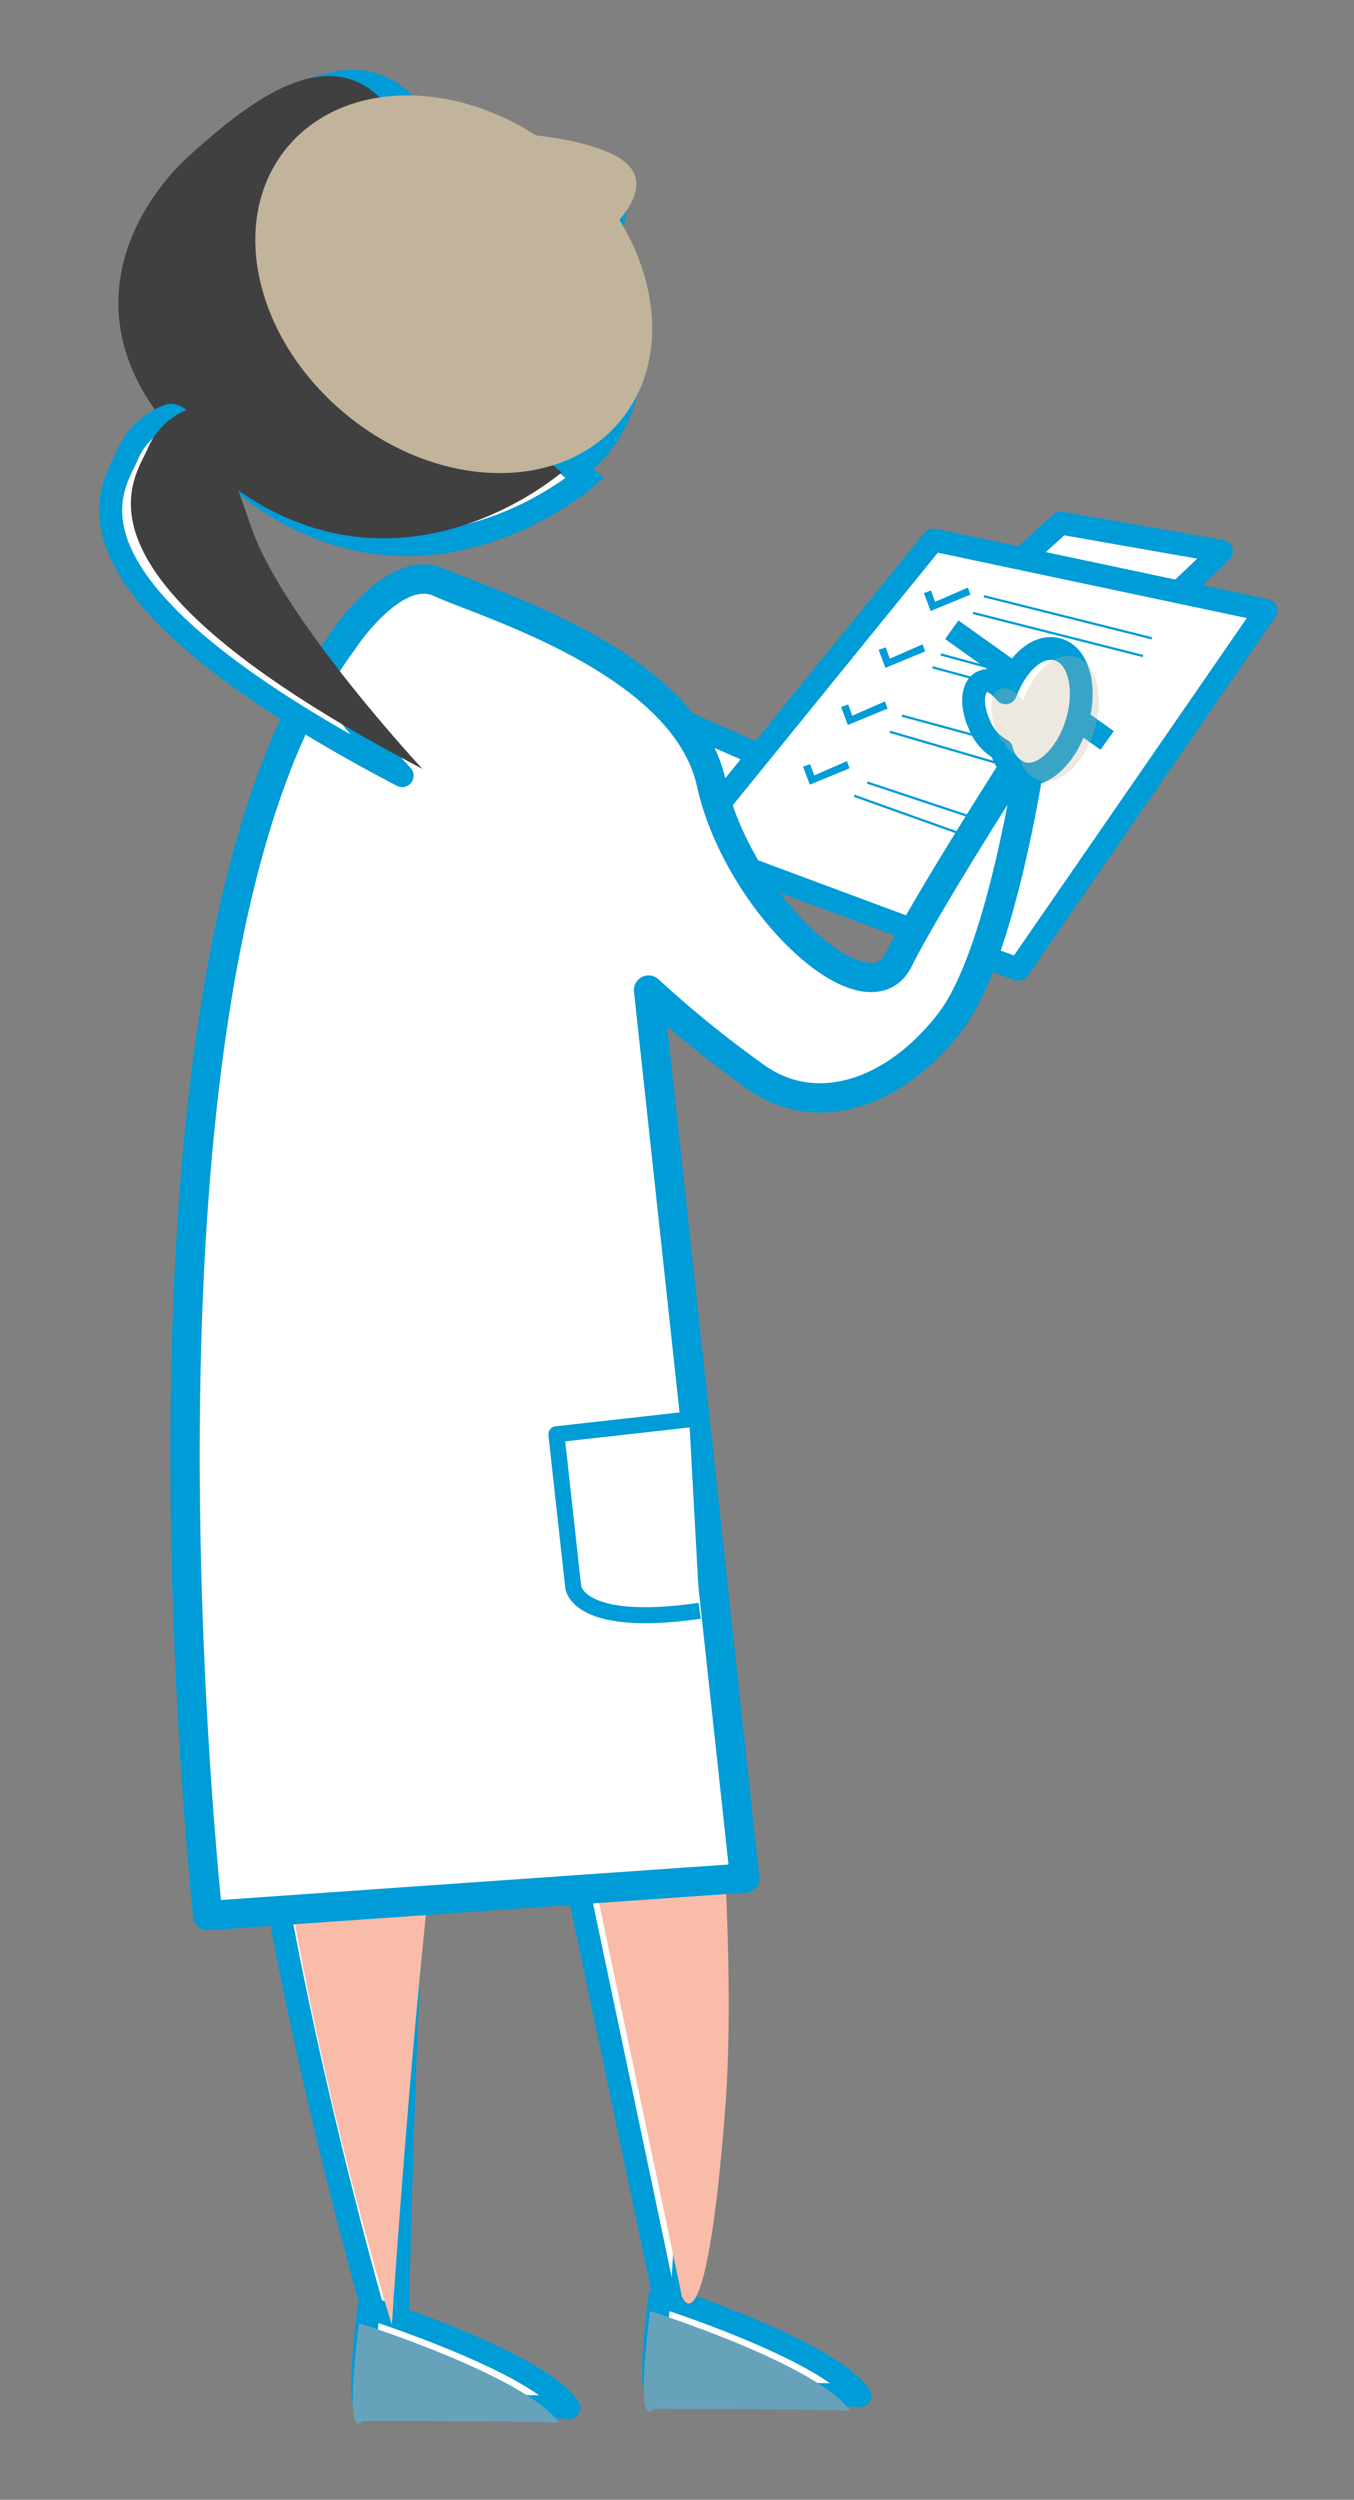
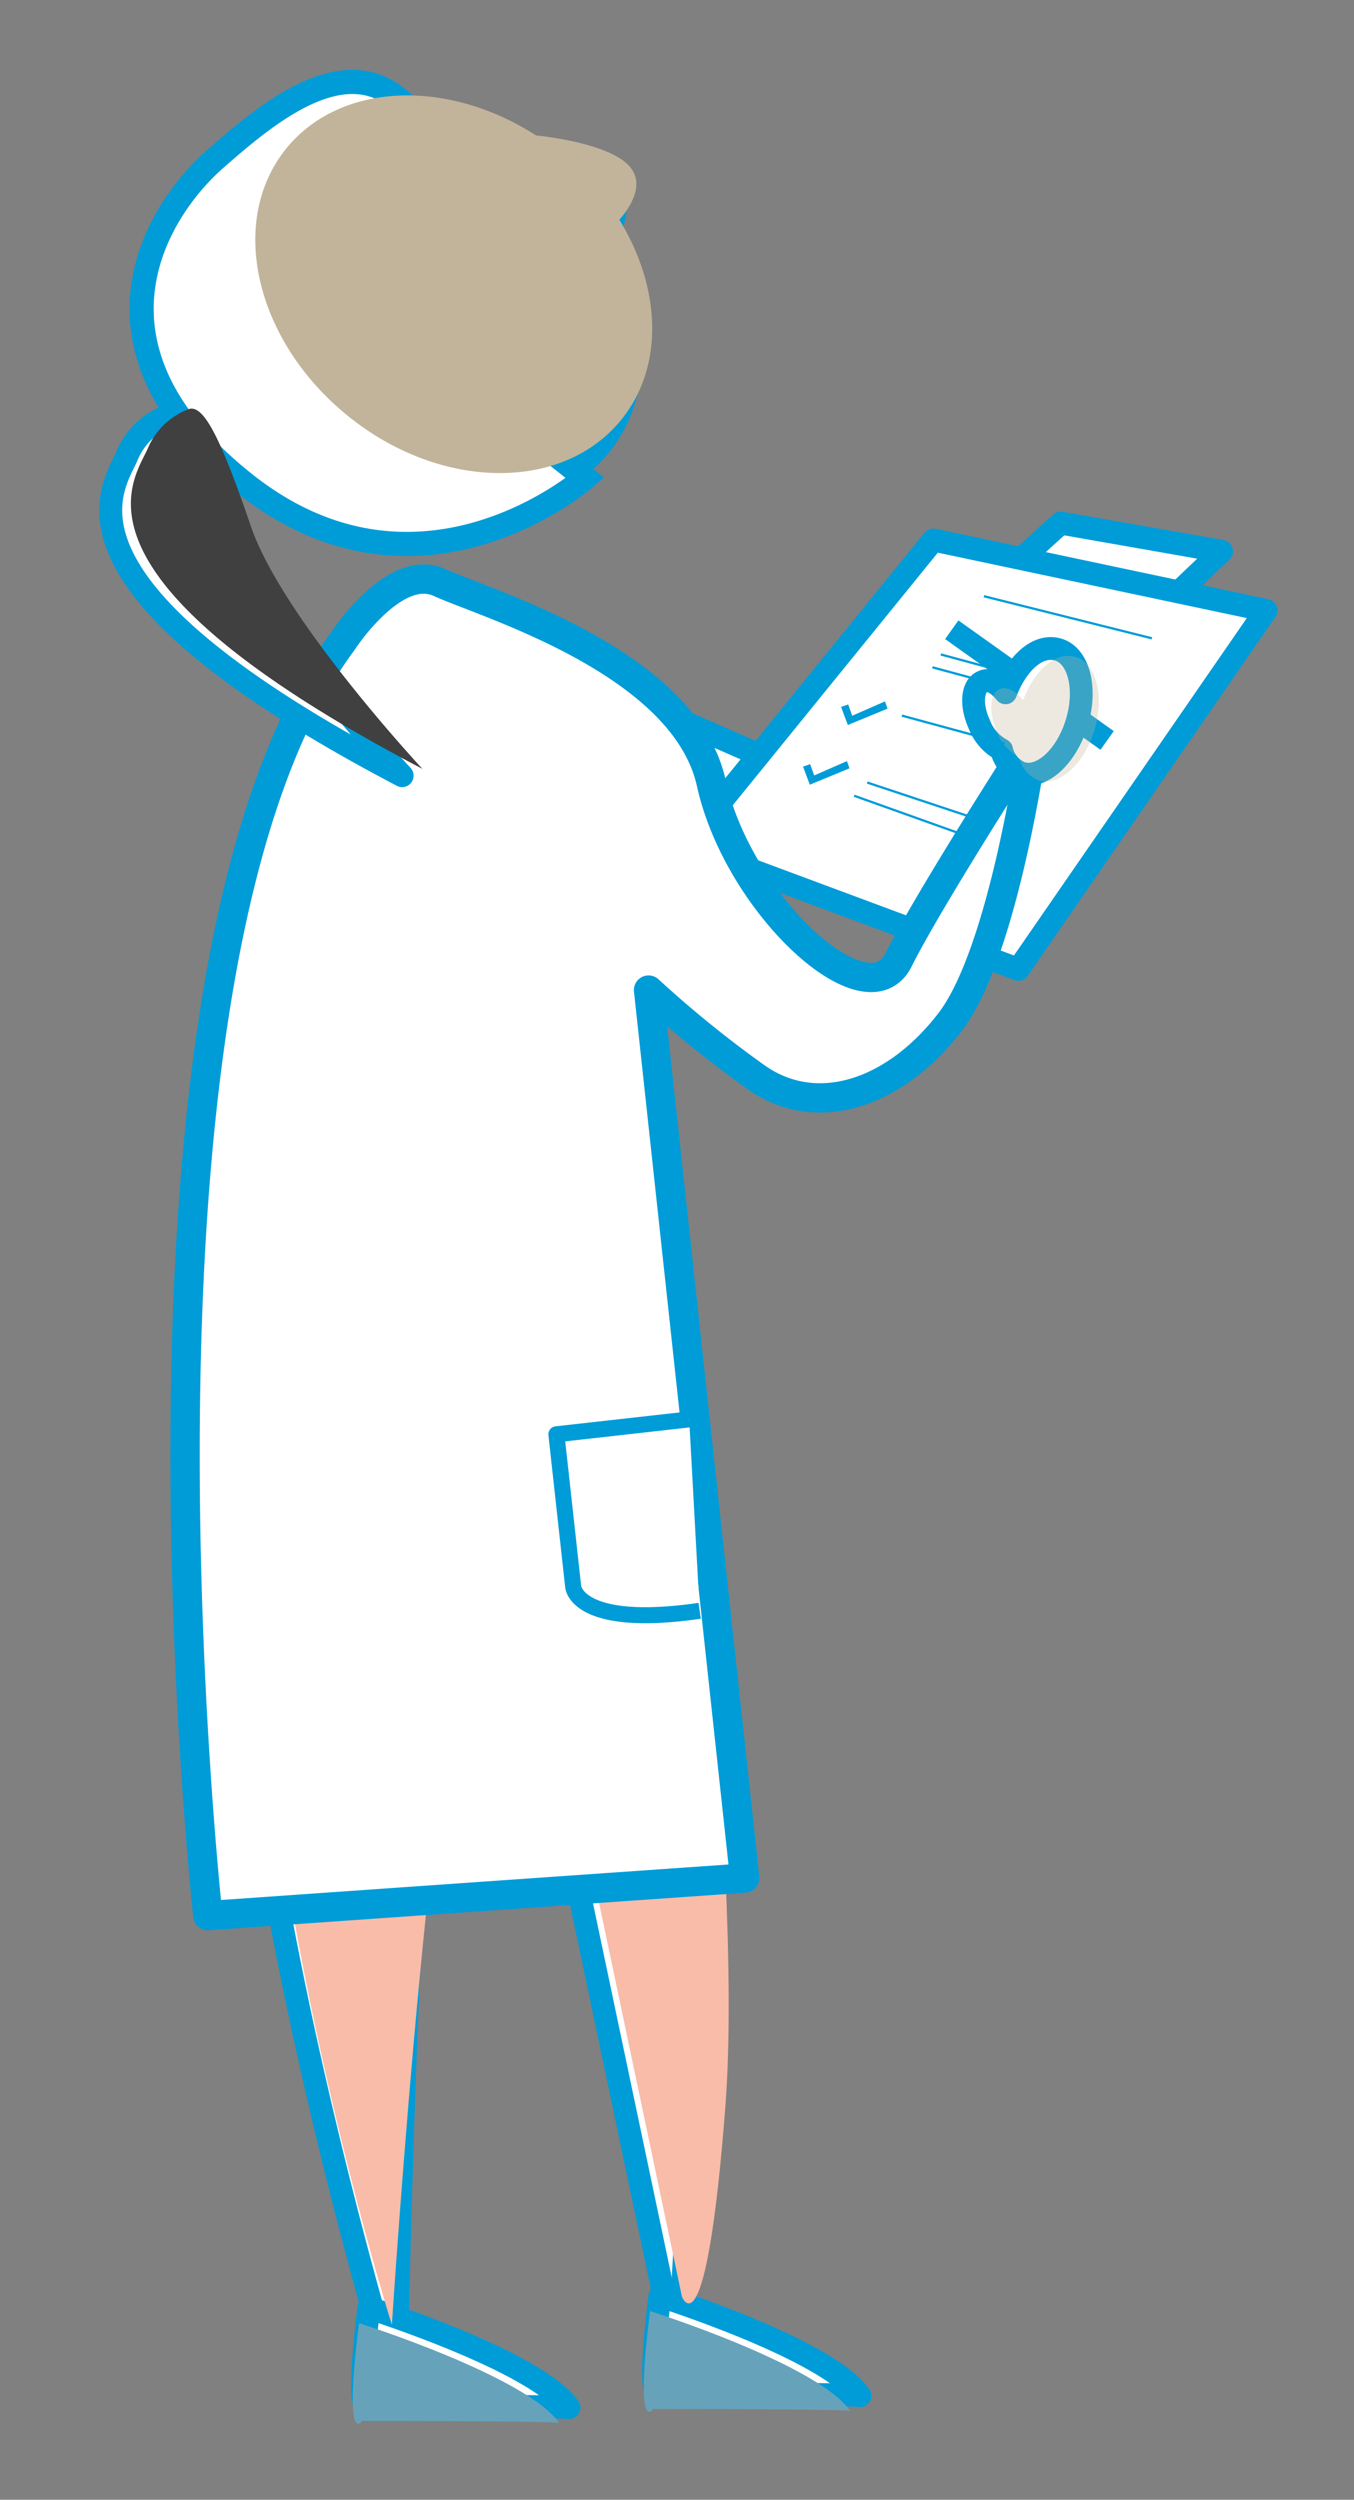
<svg xmlns="http://www.w3.org/2000/svg" viewBox="0 0 120 221.5">
  <rect x="0" y="0" width="120" height="221.5" fill="#808080" stroke="none" />
  <defs>
    <style>.cls-1{isolation:isolate;}.cls-11,.cls-12,.cls-2,.cls-3,.cls-6,.cls-7{fill:#fff;}.cls-10,.cls-11,.cls-12,.cls-2,.cls-3,.cls-6,.cls-7{stroke:#009cd8;}.cls-2,.cls-3,.cls-6,.cls-7{stroke-linejoin:round;}.cls-2{stroke-width:2.03px;}.cls-11,.cls-3{stroke-width:2.02px;}.cls-4{fill:#66a3bb;}.cls-4,.cls-5{mix-blend-mode:darken;}.cls-5{fill:#f8bca8;}.cls-6{stroke-width:2.6px;}.cls-7{stroke-width:1.42px;}.cls-8{fill:#009cd8;}.cls-14,.cls-9{fill:#c1b49a;}.cls-9{opacity:0.3;}.cls-13,.cls-14,.cls-9{mix-blend-mode:multiply;}.cls-10{fill:none;stroke-width:0.2px;}.cls-10,.cls-11,.cls-12{stroke-miterlimit:10;}.cls-12{stroke-width:2.14px;}.cls-13{fill:#404041;}</style>
  </defs>
  <g class="cls-1">
    <g id="Layer_1" data-name="Layer 1">
      <polygon class="cls-2" points="46.93 57.97 66.28 66.46 74.54 69.57 54.78 72.14 46.93 57.97" />
      <polyline class="cls-2" points="89.75 50.21 94.01 46.35 108.26 48.85 103.03 53.83" />
      <polygon class="cls-2" points="62.68 72.53 82.72 47.85 112.2 54.09 90.25 85.89 60.01 74.64 62.68 72.53" />
      <path class="cls-3" d="M57.17,110.66s6.38,49.44,4.67,71.81-1.58,27.68-1.58,27.68l-14.8-70.3s-1-5.33-5.11-2.36-5.25,74.28-5.25,74.28S11,134.08,25.33,109.24Z" />
      <path class="cls-3" d="M58.48,203.44s14.85,4.7,17.74,8.84c-1-.18-17.46-.17-17.46-.17S57.08,214.65,58.48,203.44Z" />
      <path class="cls-3" d="M32.69,204.5s14.85,4.7,17.74,8.84c-1-.17-17.46-.17-17.46-.17S31.29,215.71,32.69,204.5Z" />
      <path class="cls-4" d="M57.61,204.78s14.85,4.7,17.74,8.84c-1-.17-17.46-.17-17.46-.17S56.21,216,57.61,204.78Z" />
      <path class="cls-4" d="M31.82,205.85s14.85,4.7,17.74,8.84c-1-.18-17.46-.18-17.46-.18S30.42,217.05,31.82,205.85Z" />
      <path class="cls-5" d="M59.62,114.79s6.38,49.45,4.67,71.82-3.85,16.9-3.85,16.9L47.91,144s-1-5.33-5.11-2.35S34.73,206,34.73,206s-21.3-67.82-6.94-92.66Z" />
      <path class="cls-6" d="M30.33,56.89s4.58-7.13,8.64-5.27,21.69,7,24.07,17.77S76.85,90.64,79.63,85.06s12-19.86,12-19.86-2.55,19-7.42,25.35-11.82,8.7-17.19,4.91a98.6,98.6,0,0,1-9.54-7.73L66,166.41l-47.58,3.33S9.15,85.48,30.33,56.89Z" />
      <path class="cls-7" d="M61.08,125.77l-11.77,1.32,1.49,13.52s.3,3.7,11.21,2.12" />
-       <polygon class="cls-8" points="78.86 58.36 78.5 57.36 77.87 57.58 78.47 59.18 81.99 57.72 81.77 57.09 78.86 58.36" />
-       <polygon class="cls-8" points="82.87 53.33 82.51 52.32 81.88 52.55 82.48 54.14 86 52.69 85.78 52.06 82.87 53.33" />
      <polygon class="cls-8" points="75.53 63.42 75.17 62.42 74.54 62.64 75.14 64.24 78.66 62.79 78.43 62.15 75.53 63.42" />
      <polygon class="cls-8" points="72.16 68.71 71.8 67.71 71.17 67.93 71.77 69.53 75.29 68.08 75.06 67.44 72.16 68.71" />
      <line class="cls-2" x1="84.35" y1="55.8" x2="98.12" y2="65.61" />
      <path class="cls-3" d="M86.77,64.13a4.32,4.32,0,0,0,2,2.31,2.87,2.87,0,0,0,1.76,2.07c1.82.54,4-1.48,4.91-4.5s.16-5.91-1.65-6.45-3.66,1.19-4.67,3.83c-.67-.83-1.46-1.28-2-1C86.17,60.74,86,62.43,86.77,64.13Z" />
      <path class="cls-9" d="M88.32,64.79a4.33,4.33,0,0,0,2,2.3,2.84,2.84,0,0,0,1.77,2.07c1.81.54,4-1.47,4.91-4.49s.15-5.91-1.66-6.45-3.66,1.19-4.67,3.83c-.67-.83-1.45-1.28-2.05-1C87.72,61.4,87.6,63.08,88.32,64.79Z" />
      <line class="cls-10" x1="76.86" y1="69.34" x2="86.91" y2="72.68" />
      <line class="cls-10" x1="75.7" y1="70.51" x2="86.11" y2="74.23" />
      <line class="cls-10" x1="87.2" y1="52.83" x2="102.09" y2="56.56" />
-       <line class="cls-10" x1="86.23" y1="54.31" x2="101.3" y2="58.13" />
-       <line class="cls-10" x1="78.86" y1="64.84" x2="89.03" y2="67.81" />
      <line class="cls-10" x1="79.93" y1="63.41" x2="89.03" y2="65.88" />
      <line class="cls-10" x1="82.64" y1="59.13" x2="89.33" y2="60.94" />
      <line class="cls-10" x1="83.38" y1="57.99" x2="90.07" y2="59.8" />
      <path class="cls-11" d="M45.63,14.28c-7.87-5.07-17.38-4.72-22.15,1.17-5.2,6.44-2.77,17,5.44,23.66S48,45.9,53.19,39.46C57,34.73,56.7,27.75,53,21.75c1-1.13,2.21-3.07,1-4.61C52.58,15.31,47.69,14.54,45.63,14.28Z" />
      <circle class="cls-8" cx="42.88" cy="18.84" r="1.24" />
      <path class="cls-12" d="M19.07,14.09c-5.2,4.56-12.8,16.6,2.69,28.82s30.09-.56,30.09-.56-7.33-5.82-12.25-9.58l-.68.84a2.27,2.27,0,0,1-3.2.34h0a2.28,2.28,0,0,1-.34-3.19L36,30a25.14,25.14,0,0,1-4.26-4c-2.07-3.18,5.77-14.54,5.77-14.54C32.34,2.78,24.26,9.53,19.07,14.09Z" />
-       <path class="cls-13" d="M17,13.59c-5.19,4.56-12.79,16.6,2.7,28.82s30.08-.56,30.08-.56S42.42,36,37.5,32.27l-.68.84a2.28,2.28,0,0,1-3.19.34h0a2.27,2.27,0,0,1-.34-3.2l.64-.79a25,25,0,0,1-4.27-4c-2.07-3.19,5.77-14.55,5.77-14.55C30.24,2.28,22.16,9,17,13.59Z" />
      <path class="cls-14" d="M47.51,12c-7.87-5.07-17.38-4.72-22.15,1.17-5.2,6.44-2.76,17,5.44,23.66s19.07,6.79,24.27.35c3.83-4.73,3.51-11.71-.18-17.71,1-1.13,2.21-3.07,1-4.61C54.46,13,49.57,12.21,47.51,12Z" />
      <path class="cls-2" d="M15,36.82a6.33,6.33,0,0,0-3.74,3.56C10,43.3,3.21,51.72,35.64,68.73c0,0-12.41-13.32-15.19-21.46S16.25,36.59,15,36.82Z" />
      <path class="cls-13" d="M16.82,36.22a6.33,6.33,0,0,0-3.74,3.56C11.76,42.7,5,51.12,37.44,68.13c0,0-12.41-13.32-15.19-21.46S18.05,36,16.82,36.22Z" />
    </g>
  </g>
</svg>